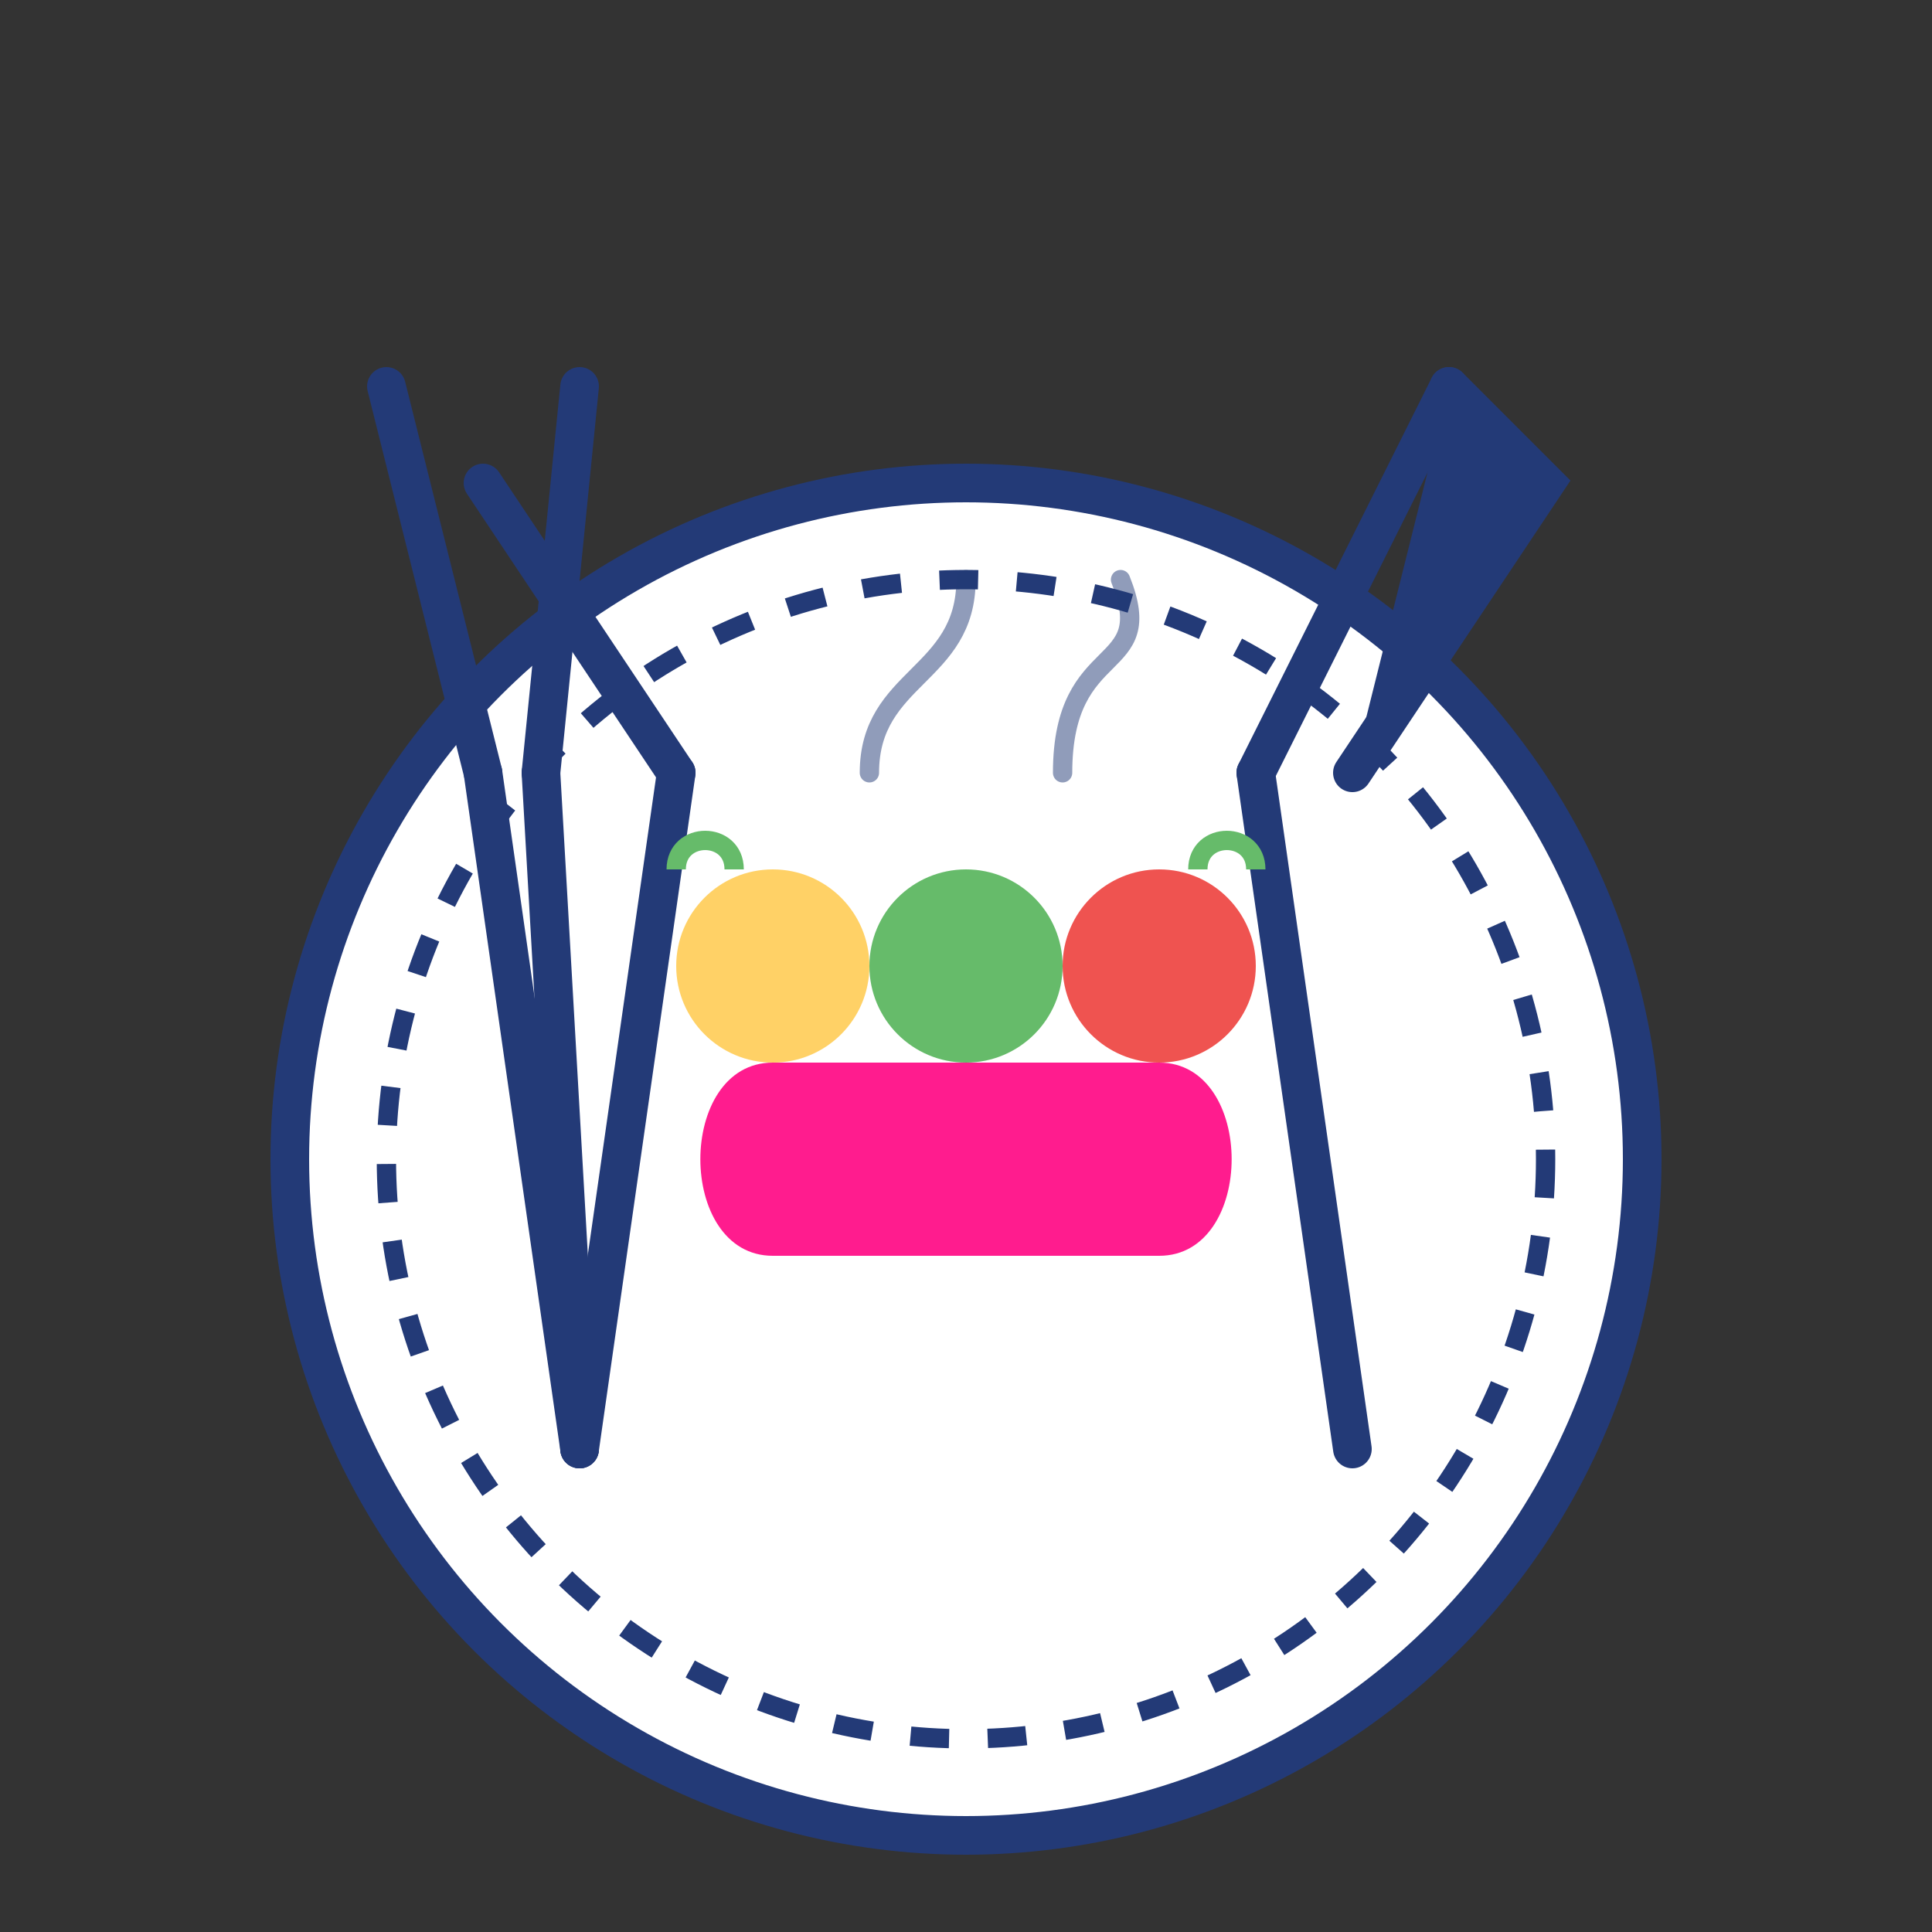
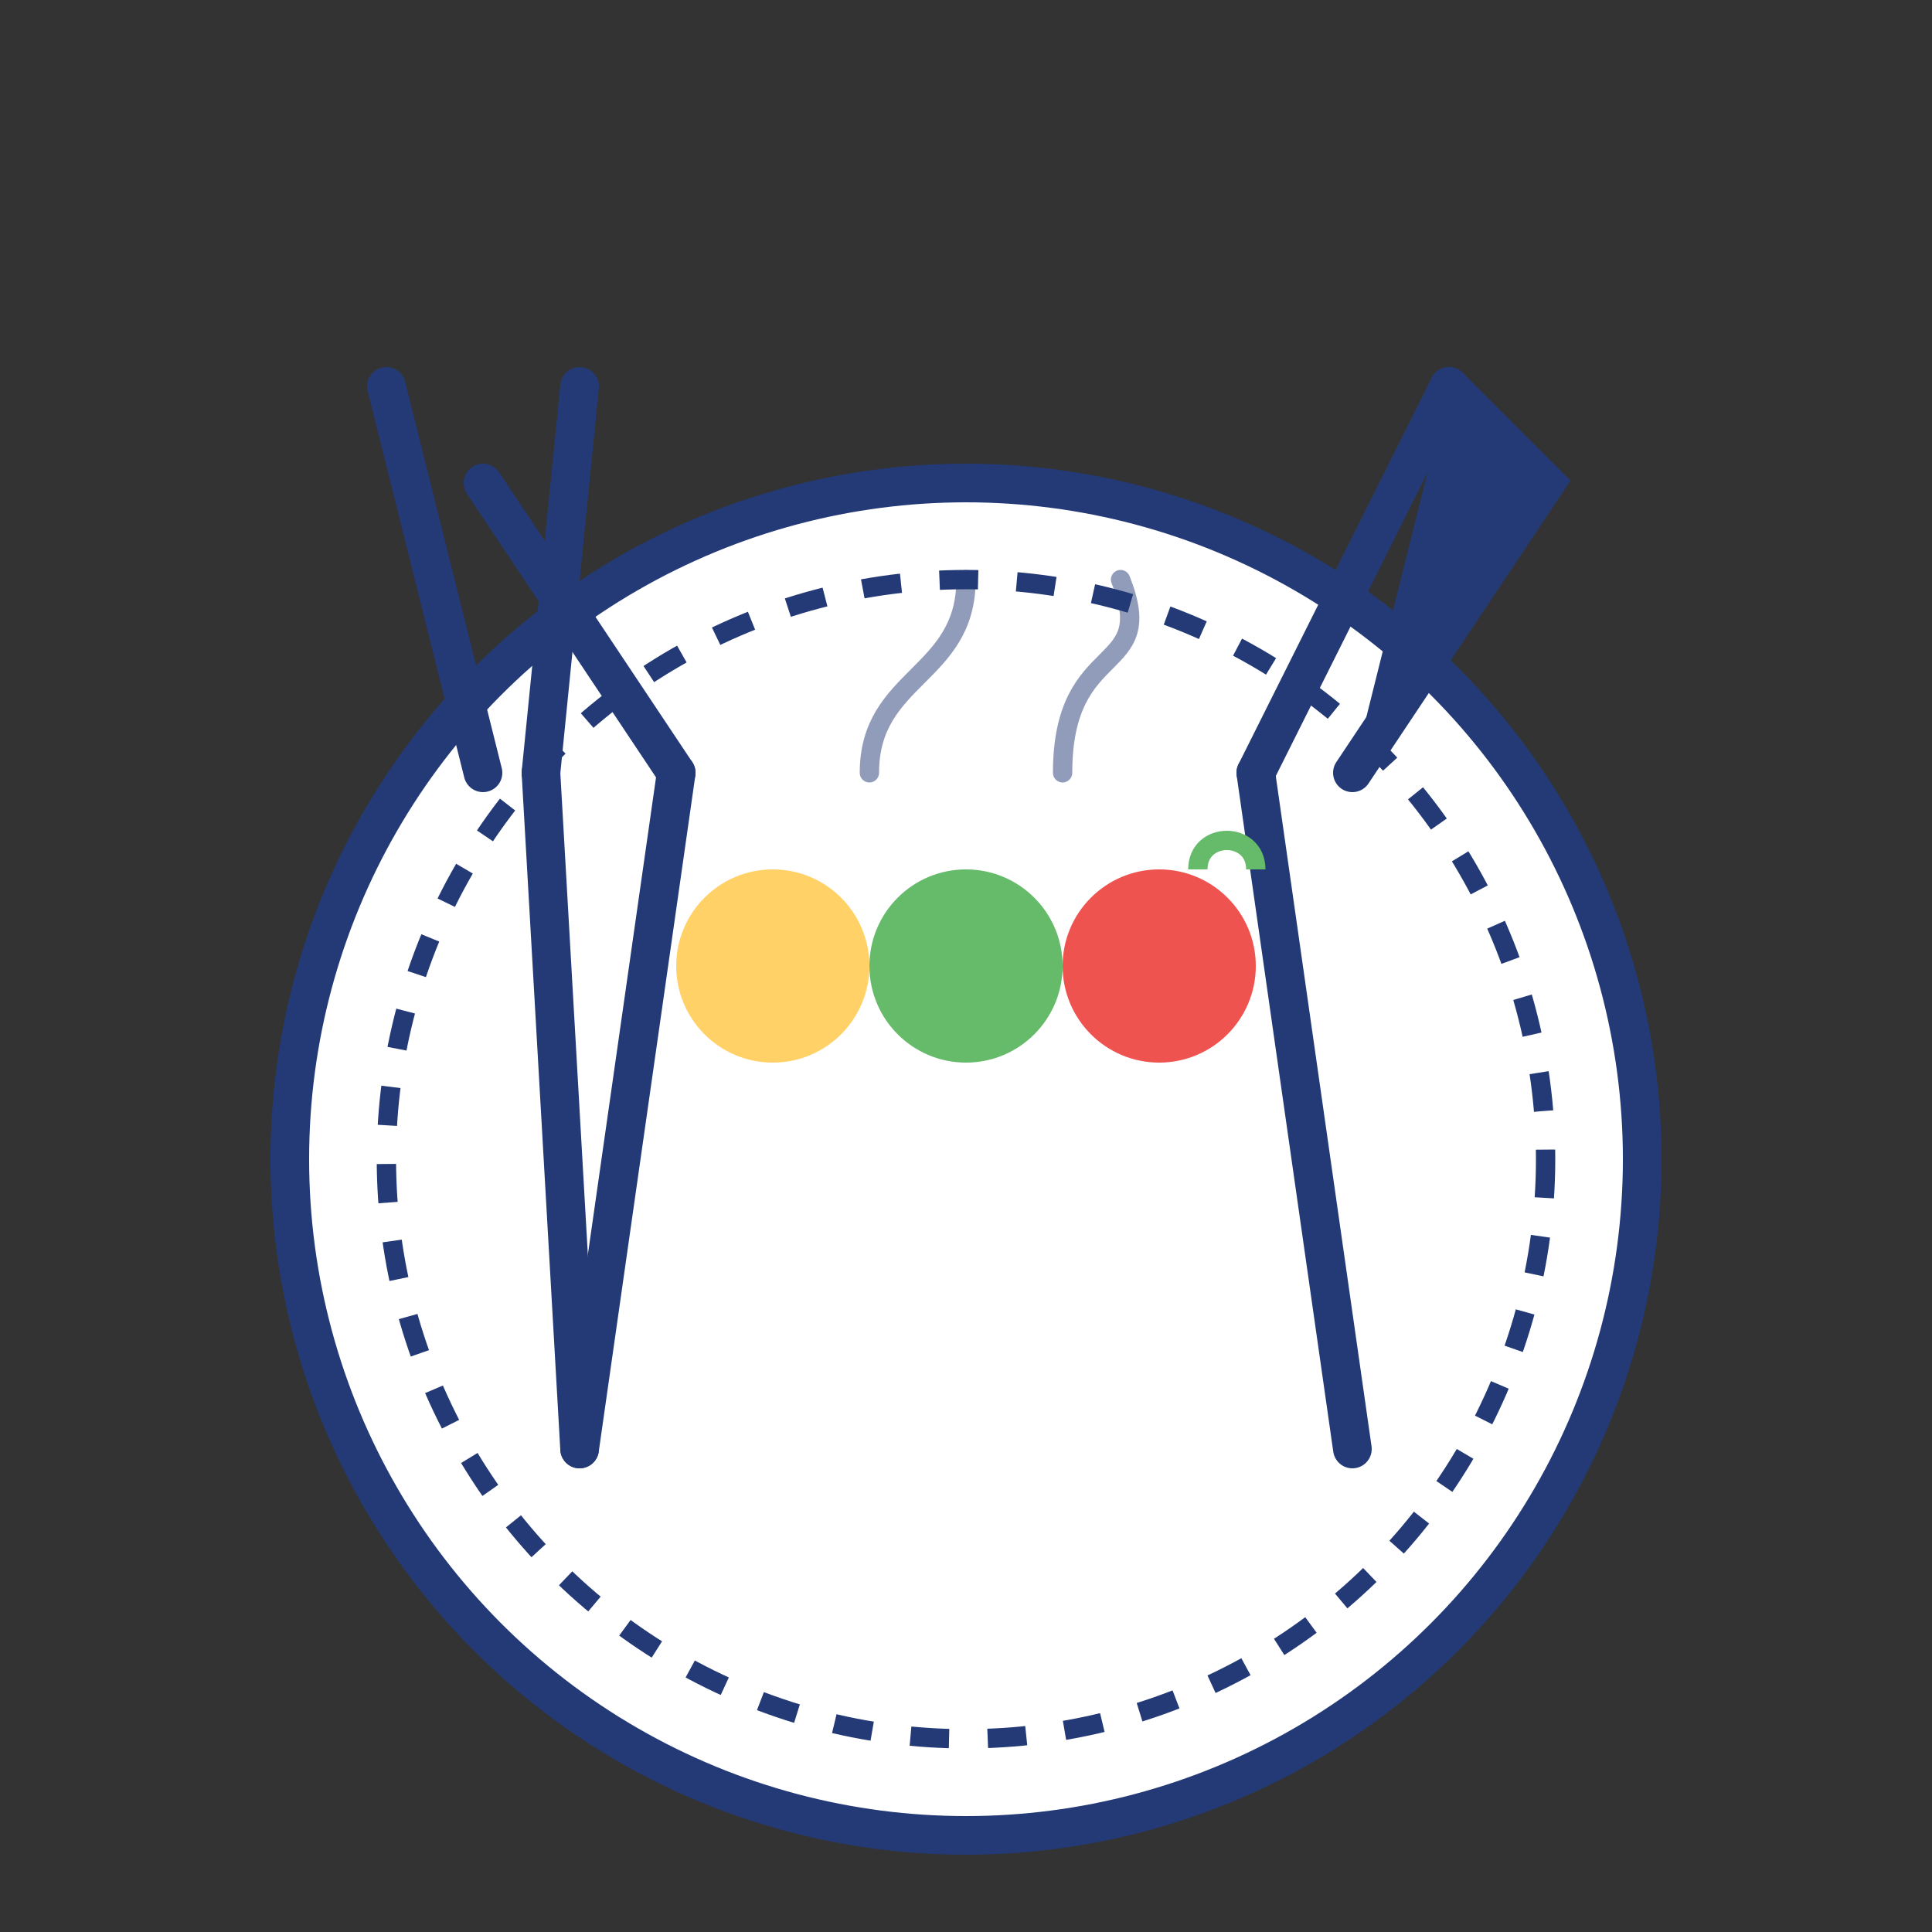
<svg xmlns="http://www.w3.org/2000/svg" viewBox="0 0 100 100" width="100" height="100">
  <rect x="0" y="0" width="100" height="100" fill="#333333" stroke="none" />
  <circle cx="50" cy="60" r="35" fill="#ffffff" stroke="#233a77" stroke-width="2" />
  <circle cx="50" cy="60" r="30" fill="none" stroke="#233a77" stroke-width="1" stroke-dasharray="2" />
  <path d="M25 25 L35 40" stroke="#233a77" stroke-width="2" stroke-linecap="round" />
  <path d="M35 40 L30 75" stroke="#233a77" stroke-width="2" stroke-linecap="round" />
  <path d="M20 20 L25 40" stroke="#233a77" stroke-width="2" stroke-linecap="round" />
-   <path d="M25 40 L30 75" stroke="#233a77" stroke-width="2" stroke-linecap="round" />
  <path d="M30 20 L28 40" stroke="#233a77" stroke-width="2" stroke-linecap="round" />
  <path d="M28 40 L30 75" stroke="#233a77" stroke-width="2" stroke-linecap="round" />
  <path d="M75 20 L65 40" stroke="#233a77" stroke-width="2" stroke-linecap="round" />
  <path d="M65 40 L70 75" stroke="#233a77" stroke-width="2" stroke-linecap="round" />
  <path d="M75 20 L80 25 L70 40" stroke="#233a77" stroke-width="2" stroke-linecap="round" fill="#233a77" />
-   <path d="M40 55 L60 55 C65 55 65 65 60 65 L40 65 C35 65 35 55 40 55 Z" fill="#ff1c8e" />
  <circle cx="40" cy="50" r="5" fill="#ffd166" />
  <circle cx="50" cy="50" r="5" fill="#66bb6a" />
  <circle cx="60" cy="50" r="5" fill="#ef5350" />
-   <path d="M35 45 C35 43 38 43 38 45" stroke="#66bb6a" stroke-width="1" fill="none" />
  <path d="M62 45 C62 43 65 43 65 45" stroke="#66bb6a" stroke-width="1" fill="none" />
  <path d="M45 40 C45 35 50 35 50 30" stroke="#233a77" stroke-width="1" stroke-linecap="round" fill="none" opacity="0.5" />
  <path d="M55 40 C55 33 60 35 58 30" stroke="#233a77" stroke-width="1" stroke-linecap="round" fill="none" opacity="0.5" />
</svg>